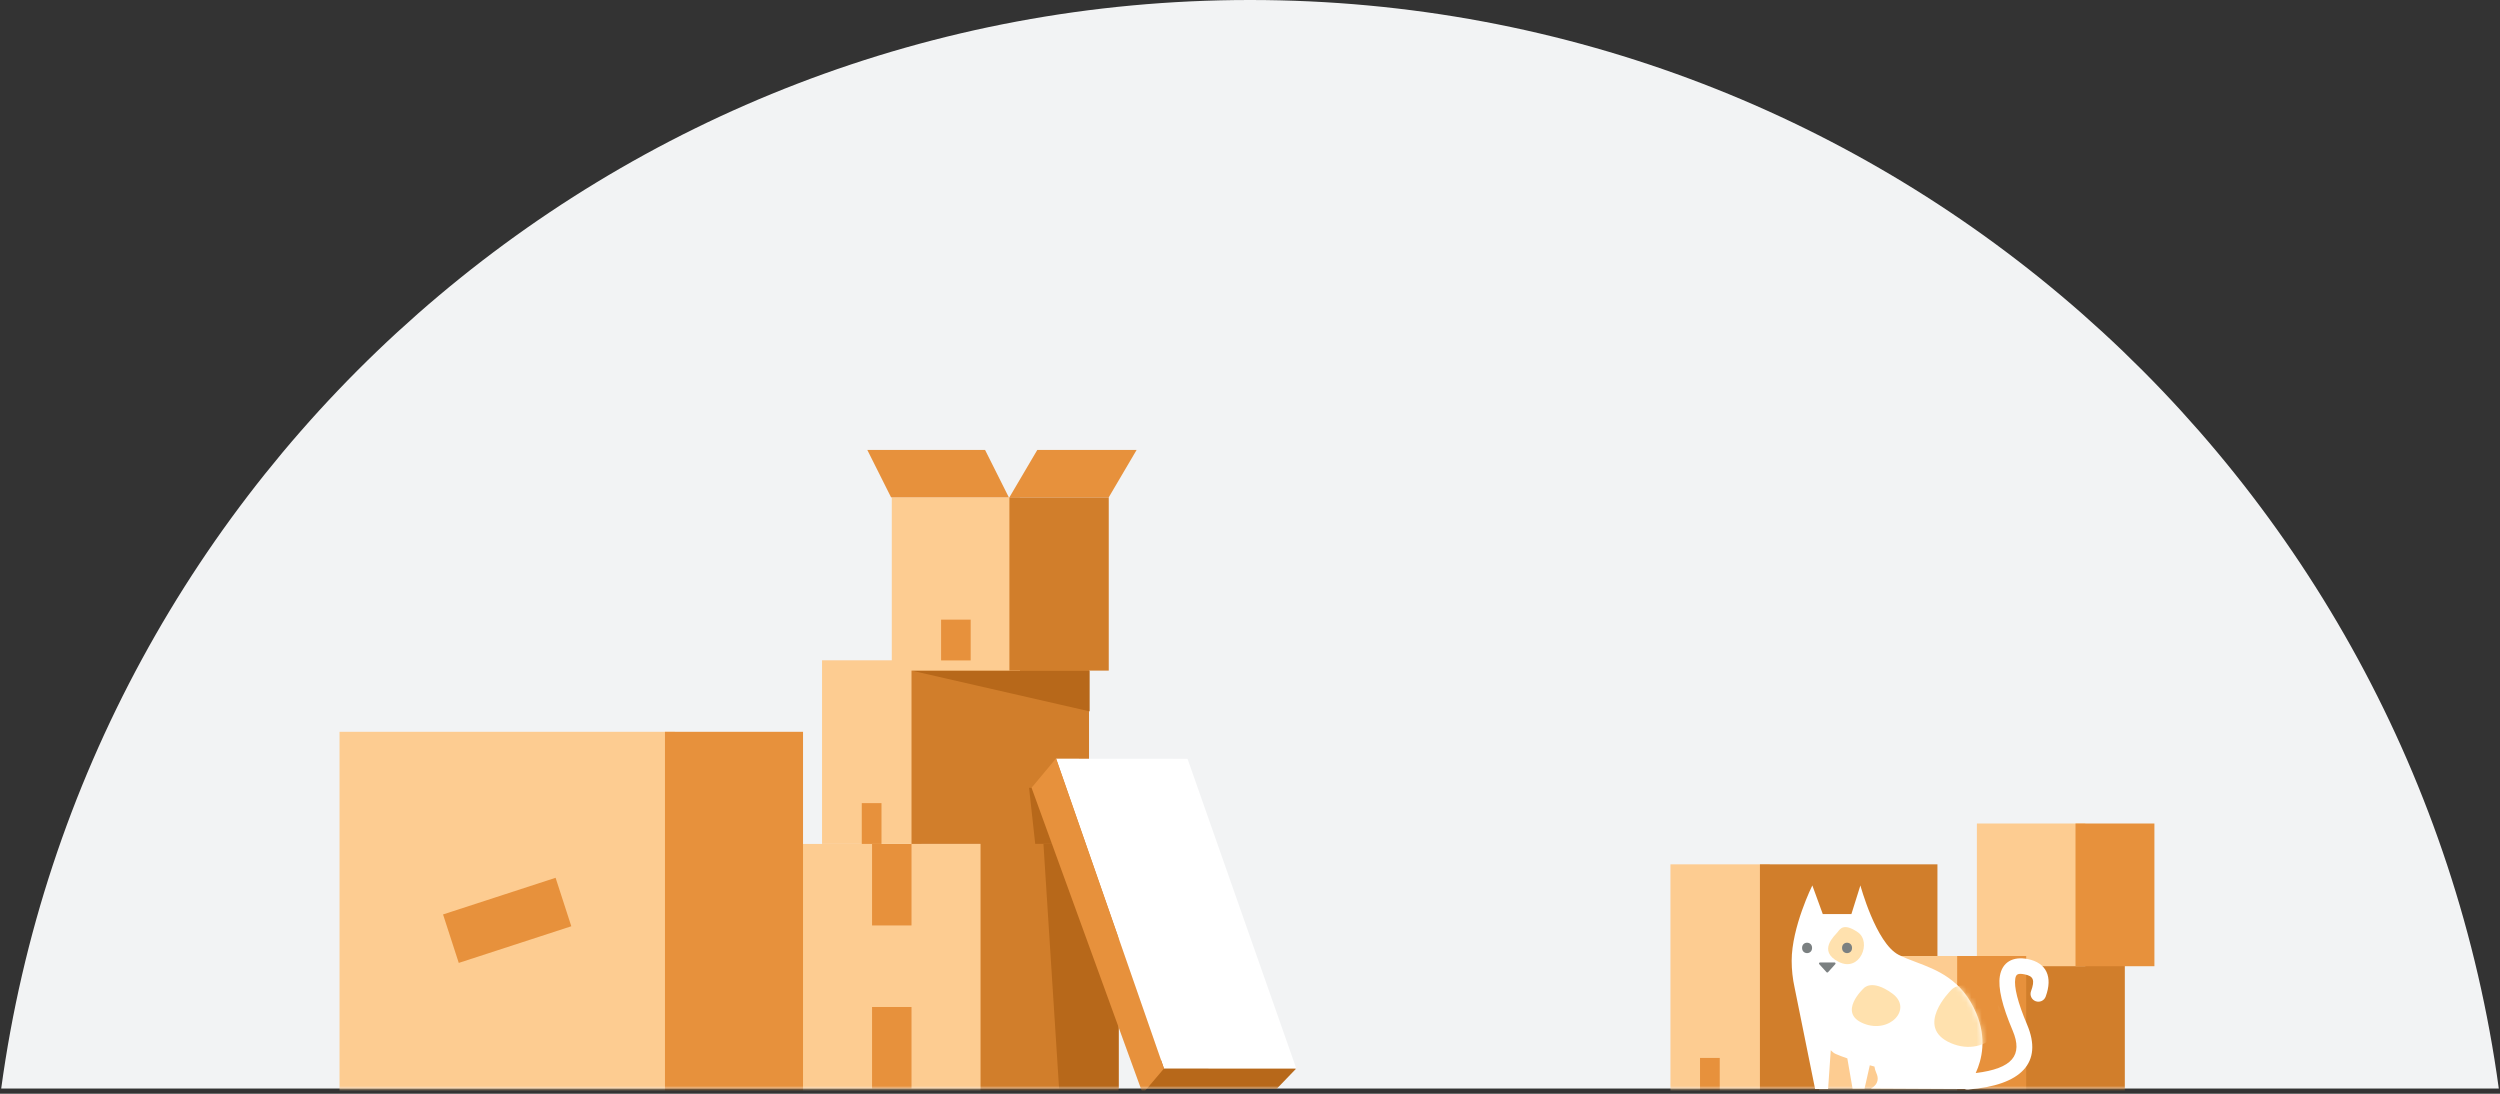
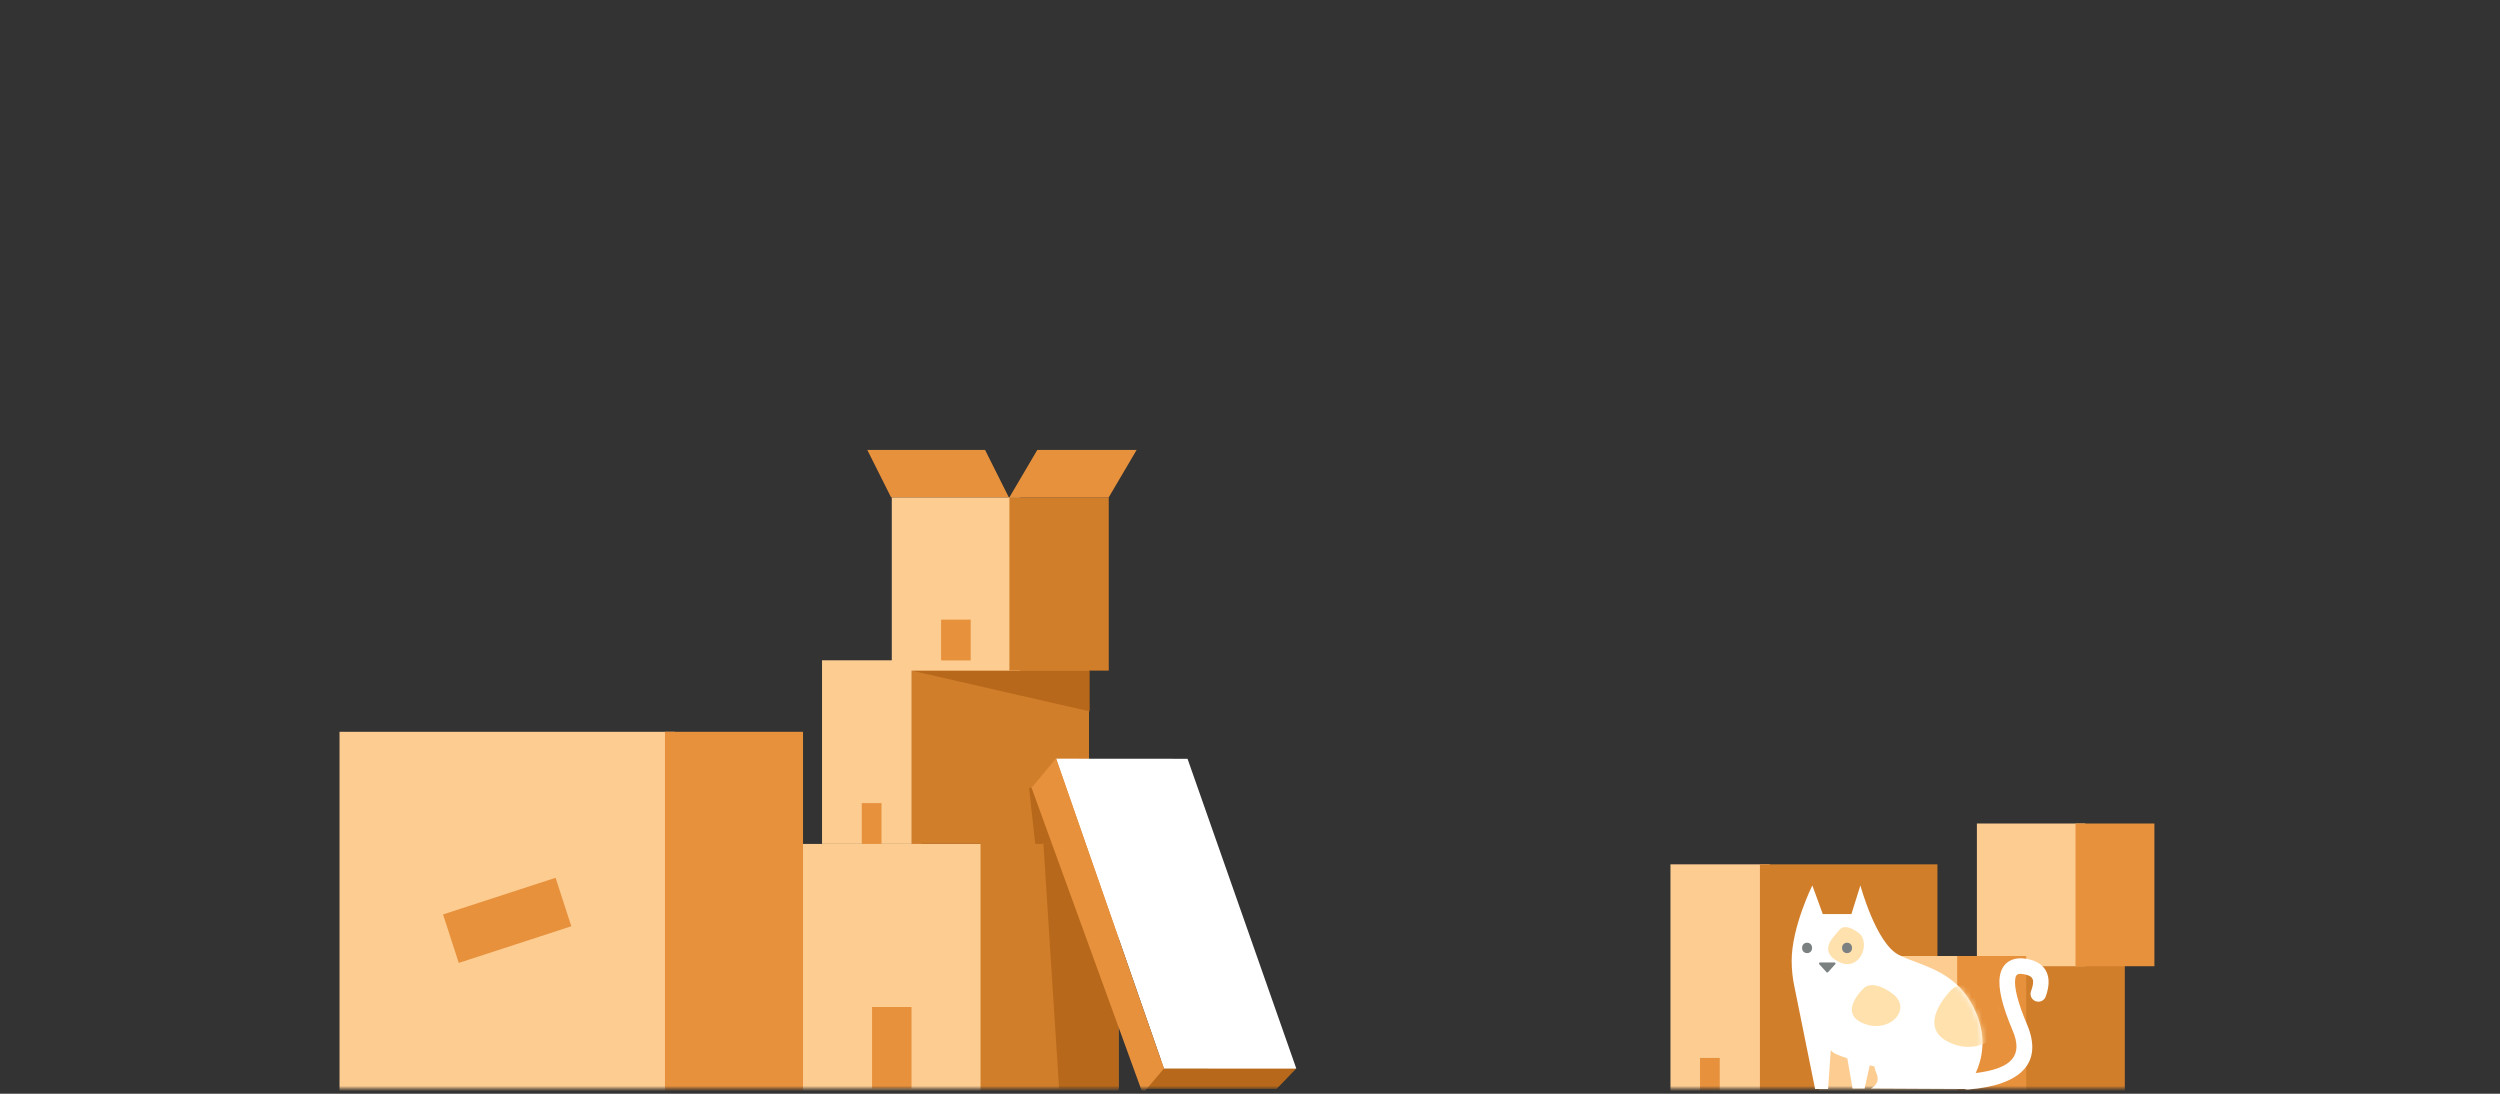
<svg xmlns="http://www.w3.org/2000/svg" viewBox="0 0 480 210" fill="none">
  <rect x="0" y="0" width="480" height="210" fill="#333333" stroke="none" />
-   <path fill-rule="evenodd" clip-rule="evenodd" d="M479.769 209H0.231C16.326 90.958 117.541 0 240 0C362.459 0 463.674 90.958 479.769 209Z" fill="#F2F3F4" />
  <mask id="mask0_1976_48533" style="mask-type:alpha" maskUnits="userSpaceOnUse" x="59" y="69" width="360" height="140">
    <rect x="59" y="69" width="360" height="140" fill="white" />
  </mask>
  <g mask="url(#mask0_1976_48533)">
    <rect x="368.702" y="184.057" width="19.828" height="26.4" fill="#FDCC91" stroke="#262637" />
    <rect x="387.137" y="183.557" width="20.828" height="27.4" fill="#D17E2B" />
    <rect x="379.563" y="158.114" width="20.828" height="27.4" fill="#FDCC91" />
    <rect x="398.498" y="158.114" width="15.148" height="27.4" fill="#E7913C" />
    <path fill-rule="evenodd" clip-rule="evenodd" d="M152.288 162.029H190.158V210.957H152.288L152.288 162.029Z" fill="#FDCC91" />
    <rect x="188.264" y="160.071" width="26.509" height="50.886" fill="#D17E2B" />
    <path fill-rule="evenodd" clip-rule="evenodd" d="M200.339 162.029L203.343 209H214.773V195.529L205.563 162.029H200.339Z" fill="#B7681A" />
    <rect x="167.436" y="193.343" width="7.574" height="15.657" fill="#E7913C" />
-     <rect x="167.436" y="162.029" width="7.574" height="15.657" fill="#E7913C" />
    <rect x="157.831" y="126.778" width="19.072" height="35.251" fill="#FDCC91" />
    <path fill-rule="evenodd" clip-rule="evenodd" d="M175.01 126.778H209.092V162.029H175.01V126.778Z" fill="#D17E2B" />
    <path fill-rule="evenodd" clip-rule="evenodd" d="M209.211 128.757V136.586L175.01 128.757H209.211Z" fill="#B7681A" />
    <path fill-rule="evenodd" clip-rule="evenodd" d="M198.762 162.028L197.58 151.264H198.408L202.795 162.028H198.762Z" fill="#B7681A" />
    <rect x="165.46" y="154.2" width="3.787" height="7.829" fill="#E7913C" />
    <path fill-rule="evenodd" clip-rule="evenodd" d="M219.379 209.093H245.09L248.868 205.165L226.969 197.286L219.379 209.093Z" fill="#B7681A" />
    <path fill-rule="evenodd" clip-rule="evenodd" d="M202.768 145.667L228.006 145.685L248.895 205.177L223.483 205.159L202.768 145.667Z" fill="white" />
    <path fill-rule="evenodd" clip-rule="evenodd" d="M198.058 151.253L202.768 145.606L223.483 205.159L219.402 209.968L198.058 151.253Z" fill="#E7913C" />
    <path fill-rule="evenodd" clip-rule="evenodd" d="M171.223 95.486H195.838V128.757H171.223V95.486Z" fill="#FDCC91" />
    <path fill-rule="evenodd" clip-rule="evenodd" d="M193.807 95.486H212.879V128.757H193.807L193.807 95.486Z" fill="#D17E2B" />
    <path fill-rule="evenodd" clip-rule="evenodd" d="M199.158 86.392H218.23L212.879 95.486H193.807L199.158 86.392Z" fill="#E7913C" />
    <path fill-rule="evenodd" clip-rule="evenodd" d="M166.526 86.392H189.135L193.694 95.486H171.085L166.526 86.392Z" fill="#E7913C" />
    <rect x="180.69" y="118.971" width="5.68" height="7.829" fill="#E7913C" />
    <rect x="320.728" y="165.957" width="19.072" height="45" fill="#FDCC91" />
    <path fill-rule="evenodd" clip-rule="evenodd" d="M337.907 165.957H371.989V210.957H337.907V165.957Z" fill="#D17E2B" />
    <rect x="326.404" y="203.129" width="3.787" height="7.829" fill="#E7913C" />
    <rect x="349.267" y="183.557" width="28.402" height="27.4" fill="#FDCC91" />
    <rect x="375.776" y="183.557" width="13.254" height="27.4" fill="#E7913C" />
    <rect x="65.189" y="140.5" width="64.378" height="70.457" fill="#FDCC91" />
    <rect x="127.673" y="140.5" width="26.509" height="70.457" fill="#E7913C" />
    <path fill-rule="evenodd" clip-rule="evenodd" d="M85.065 175.573L106.674 168.535L109.691 177.842L88.082 184.879L85.065 175.573Z" fill="#E7913C" />
  </g>
  <path fill-rule="evenodd" clip-rule="evenodd" d="M386.432 197.872C388.435 202.592 386.416 205.159 379.335 206.027C380.525 203.456 381.496 199.39 379.442 194.532C376.7 188.046 371.894 186.236 367.851 184.713C366.643 184.258 365.504 183.829 364.507 183.309C360.176 181.045 357.196 170 357.196 170L355.469 175.501H349.973L347.968 170C347.968 170 344 178 344 184.463C344 186.165 344.187 187.921 344.566 189.63L348.5 209.093H350.992L351.507 201.648C351.807 201.957 352.113 202.204 352.425 202.344C353.034 202.617 353.802 202.908 354.688 203.211L355.689 209H357.994L359.002 204.532C359.296 204.615 359.593 204.698 359.894 204.78C359.948 205.177 360.063 205.606 360.268 206.051C361.202 208.082 359.226 208.995 359.226 208.995L377.208 209.09C377.412 209.169 377.636 209.205 377.868 209.187C388.101 208.388 392.308 204.038 389.194 196.7C387.387 192.442 386.676 189.473 386.932 187.904C387.074 187.03 387.449 186.827 388.74 187.081C390.411 187.409 390.747 188.162 389.957 190.309C389.671 191.087 390.069 191.949 390.847 192.235C391.624 192.521 392.486 192.123 392.772 191.345C394.159 187.576 392.939 184.849 389.319 184.137C386.493 183.581 384.413 184.71 383.971 187.421C383.599 189.702 384.419 193.13 386.432 197.872Z" fill="white" />
  <mask id="mask1_1976_48533" style="mask-type:alpha" maskUnits="userSpaceOnUse" x="344" y="170" width="50" height="40">
    <path fill-rule="evenodd" clip-rule="evenodd" d="M386.432 197.872C388.435 202.592 386.416 205.159 379.335 206.027C380.525 203.456 381.496 199.39 379.442 194.532C376.7 188.046 371.894 186.236 367.851 184.713C366.643 184.258 365.504 183.829 364.507 183.309C360.176 181.045 357.196 170 357.196 170L355.469 175.501H349.973L347.968 170C347.968 170 344 178 344 184.463C344 186.165 344.187 187.921 344.566 189.63L348.5 209.093H350.992L351.507 201.648C351.807 201.957 352.113 202.204 352.425 202.344C353.034 202.617 353.802 202.908 354.688 203.211L355.689 209H357.994L359.002 204.532C359.296 204.615 359.593 204.698 359.894 204.78C359.948 205.177 360.063 205.606 360.268 206.051C361.202 208.082 359.226 208.995 359.226 208.995L377.208 209.09C377.412 209.169 377.636 209.205 377.868 209.187C388.101 208.388 392.308 204.038 389.194 196.7C387.387 192.442 386.676 189.473 386.932 187.904C387.074 187.03 387.449 186.827 388.74 187.081C390.411 187.409 390.747 188.162 389.957 190.309C389.671 191.087 390.069 191.949 390.847 192.235C391.624 192.521 392.486 192.123 392.772 191.345C394.159 187.576 392.939 184.849 389.319 184.137C386.493 183.581 384.413 184.71 383.971 187.421C383.599 189.702 384.419 193.13 386.432 197.872Z" fill="white" />
  </mask>
  <g mask="url(#mask1_1976_48533)">
    <path fill-rule="evenodd" clip-rule="evenodd" d="M374.538 190.184C374.538 190.184 367.462 197.185 374.538 200.267C381.613 203.349 387.885 195.993 382.257 191.617C376.628 187.24 374.538 190.184 374.538 190.184Z" fill="#FFE1AE" />
    <path fill-rule="evenodd" clip-rule="evenodd" d="M357.796 189.789C357.796 189.789 352.742 194.456 357.796 196.511C362.85 198.566 367.329 193.662 363.309 190.744C359.289 187.827 357.796 189.789 357.796 189.789Z" fill="#FFE1AE" />
    <path fill-rule="evenodd" clip-rule="evenodd" d="M352.804 178.984C352.294 179.628 348.891 182.572 353.012 184.673C357.134 186.775 359.419 180.83 356.695 178.984C353.971 177.137 353.314 178.339 352.804 178.984Z" fill="#FFE1AE" />
    <ellipse cx="346.959" cy="182" rx="0.959" ry="1" fill="#7B8081" />
    <ellipse cx="354.634" cy="182" rx="0.959" ry="1" fill="#7B8081" />
    <path fill-rule="evenodd" clip-rule="evenodd" d="M349.299 185.123C349.182 184.995 349.274 184.789 349.447 184.789H352.225C352.398 184.789 352.49 184.995 352.373 185.123L350.984 186.657C350.905 186.745 350.767 186.745 350.688 186.657L349.299 185.123Z" fill="#7B8081" />
  </g>
</svg>